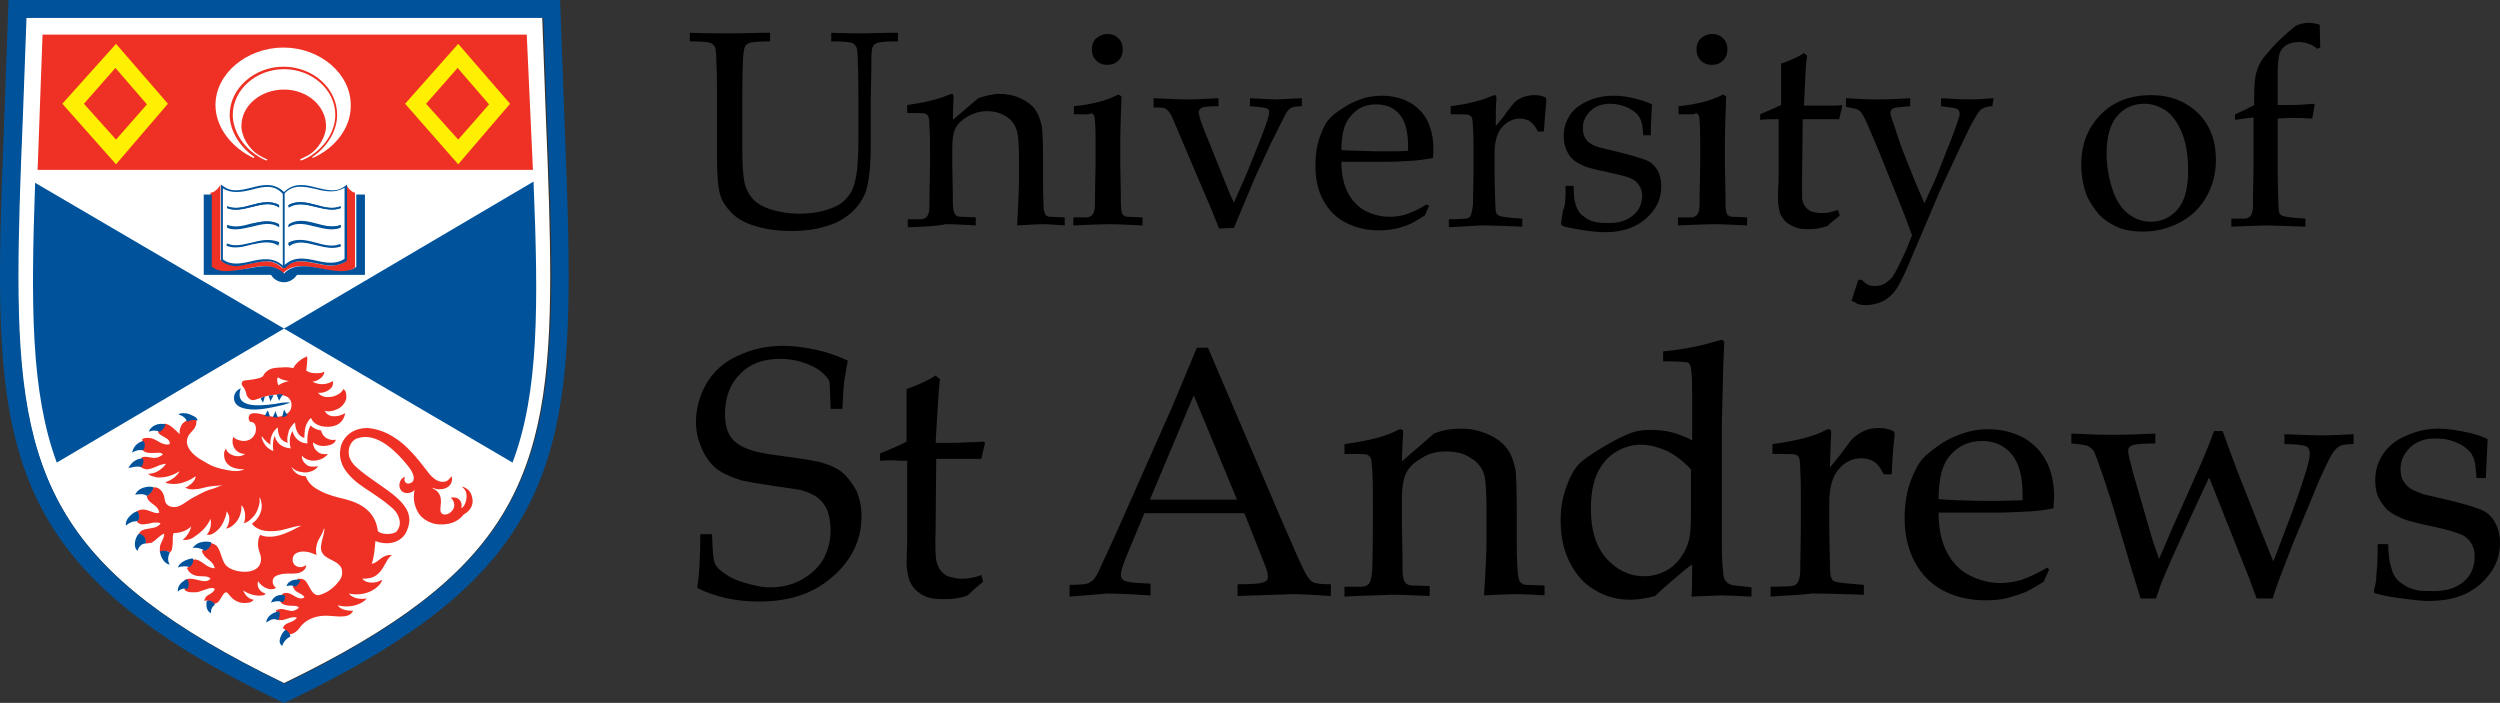
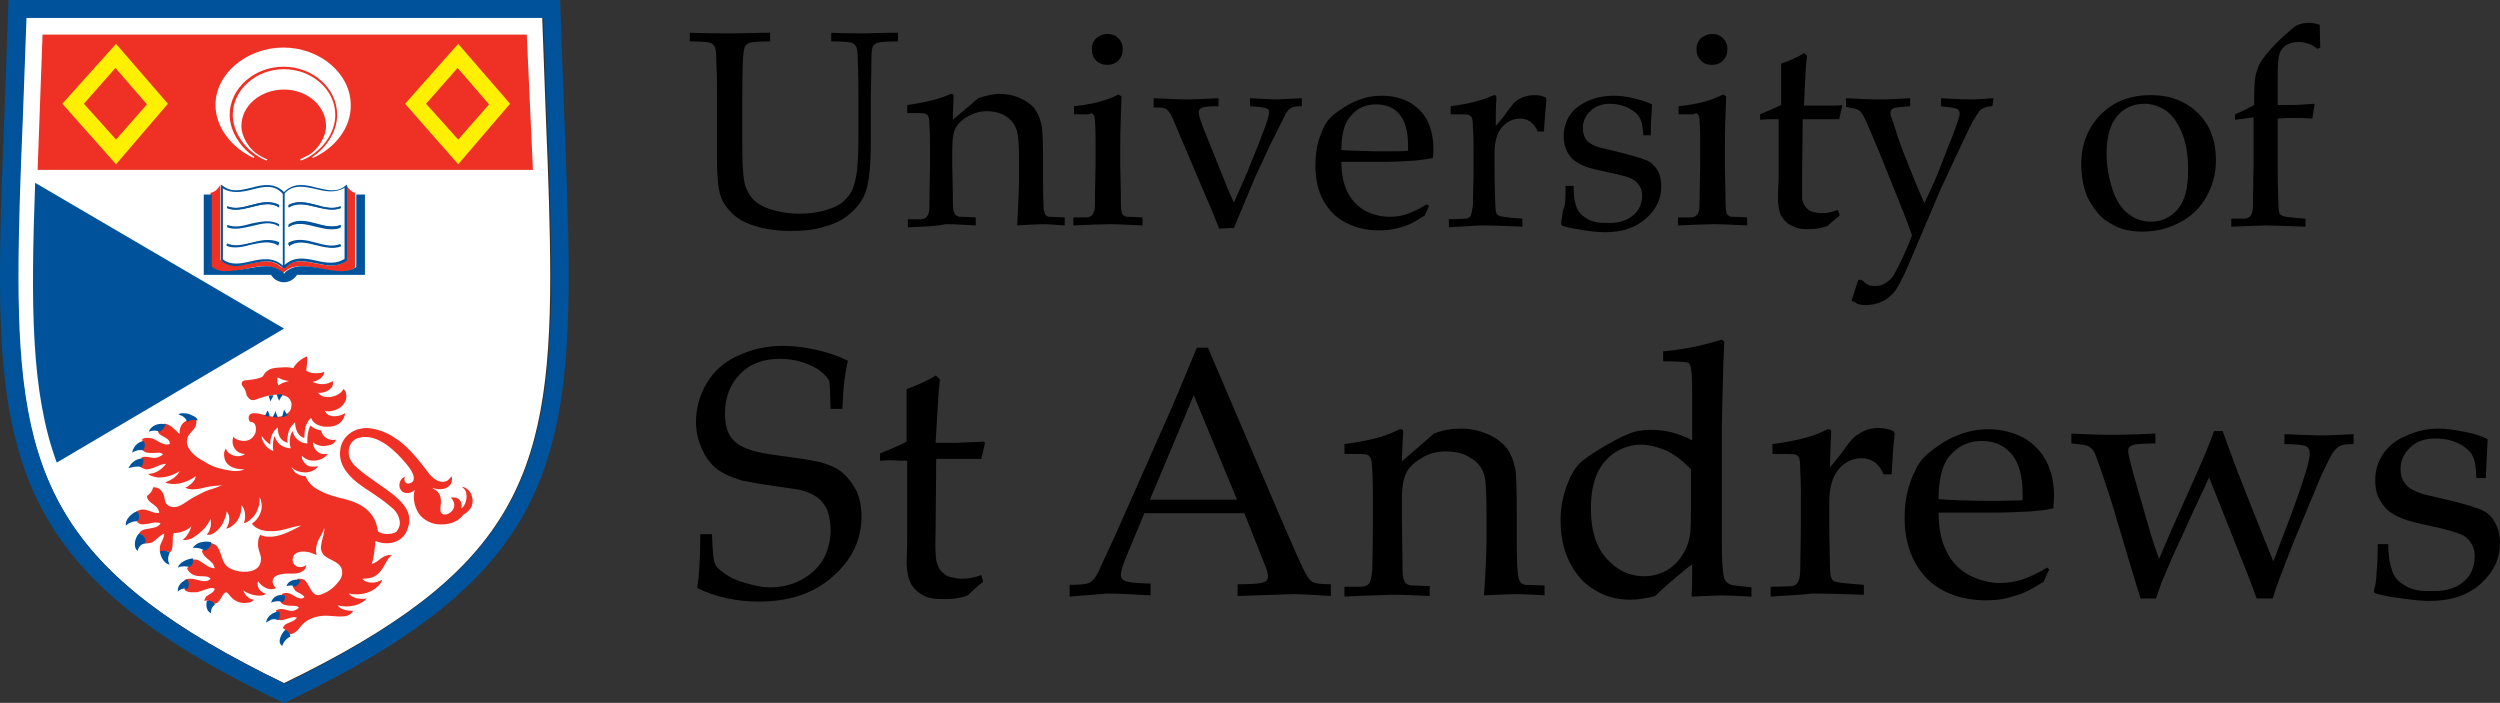
<svg xmlns="http://www.w3.org/2000/svg" height="113.8" width="404.789" xml:space="preserve" enable-background="new 0 339.1 612 113.9" viewBox="0 339.1 404.789 113.8" y="0px" x="0px" id="a_x2F_w" version="1.1">
  <rect x="0" y="339.1" width="404.789" height="113.8" fill="#333333" stroke="none" />
  <defs id="defs179" />
  <g transform="translate(-1.011,6.1035157e-6)" id="g5">
    <path id="path7" d="m 113.9,434.3 c 0.3,-1.8 0.5,-4.7 0.5,-8.7 l 1.9,0 c 0.1,2.7 0.2,4.3 0.5,4.8 0.2,0.5 0.7,1 1.6,1.6 0.8,0.6 1.9,1.1 3.3,1.5 1.4,0.4 2.7,0.7 4,0.7 1.9,0 3.6,-0.4 5.2,-1.3 1.6,-0.9 2.7,-2 3.5,-3.4 0.7,-1.4 1.1,-2.9 1.1,-4.5 0,-1.2 -0.2,-2.3 -0.5,-3.2 -0.4,-0.9 -0.9,-1.6 -1.7,-2.2 -0.7,-0.5 -1.7,-0.9 -2.8,-1.2 -0.7,-0.1 -2.1,-0.3 -4.1,-0.6 -2.1,-0.3 -3.8,-0.6 -5.3,-0.9 -1.9,-0.6 -3.4,-1.3 -4.3,-2.1 -0.9,-0.8 -1.7,-1.9 -2.2,-3.2 -0.6,-1.3 -0.9,-2.7 -0.9,-4.2 0,-2.2 0.6,-4.3 1.7,-6.2 1.1,-1.9 2.8,-3.5 5.1,-4.5 2.3,-1.1 4.7,-1.6 7.3,-1.6 1.6,0 3.3,0.2 5.2,0.6 1.9,0.4 3.6,1 5.3,1.8 -0.3,1.2 -0.4,2.3 -0.6,3.3 -0.1,1 -0.2,2.5 -0.3,4.5 l -1.9,0 c -0.1,-2.9 -0.1,-4.4 -0.3,-4.7 -0.5,-0.7 -1.1,-1.3 -1.9,-1.8 -1.9,-1.1 -3.9,-1.6 -6,-1.6 -2.7,0 -4.9,0.8 -6.5,2.5 -1.6,1.6 -2.4,3.8 -2.4,6.4 0,1.6 0.3,2.8 0.9,3.7 0.6,0.9 1.6,1.6 3.1,2.1 1,0.4 2.7,0.7 5,1 2.3,0.3 4.4,0.6 6.3,1 1.8,0.5 3.1,1.1 3.9,1.9 0.8,0.7 1.5,1.7 2.1,2.8 0.5,1.2 0.8,2.5 0.8,4.1 0,3.7 -1.5,7 -4.6,9.7 -3.1,2.8 -7.1,4.1 -12,4.1 -3.6,0 -7,-0.7 -10,-2.2 z" />
    <path id="path9" d="m 143.5,413.7 0,-1.2 c 1.8,-0.7 3.2,-1.3 4.3,-1.9 0,-4.5 0,-7.3 0,-8.5 1.9,-0.7 3.5,-1.4 4.7,-2.2 l 0.7,0.6 c -0.2,1.6 -0.4,5 -0.7,10.3 1.5,0 2.4,0 2.7,0 0.2,0 1.1,0 2.9,-0.1 1,0 1.7,-0.1 2.2,-0.1 l 0.2,0.2 -0.6,2.6 c -1.2,0 -2.3,0 -3.2,0 -1,0 -2.4,0 -4.1,0 l -0.1,11.4 c -0.1,2.8 0,4.4 0.1,5 0.1,0.5 0.3,1 0.5,1.4 0.3,0.4 0.6,0.7 1,1 0.4,0.3 1.1,0.4 2.1,0.6 0.8,0 1.4,0 1.9,-0.1 0.5,-0.1 1.1,-0.2 1.8,-0.5 l 0.3,1.1 c -0.9,0.7 -1.7,1.4 -2.5,2.2 -0.7,0.3 -1.4,0.4 -2,0.5 -0.6,0.1 -1.3,0.1 -2.1,0.1 -1,0 -1.8,-0.1 -2.4,-0.3 -0.6,-0.2 -1.1,-0.5 -1.6,-0.9 -0.5,-0.4 -0.9,-0.9 -1.2,-1.5 -0.3,-0.6 -0.5,-1.6 -0.6,-2.9 0,-1.3 0.1,-2.7 0.1,-4.2 0,-0.3 0,-0.6 0,-1 l 0,-11.6 -1.2,0 c -1,-0.1 -2,-0.1 -3.2,0 z" />
    <path id="path11" d="m 174.2,435.7 0,-1.9 c 1.5,0 2.4,-0.1 2.8,-0.2 0.4,-0.1 0.7,-0.3 1,-0.6 0.3,-0.3 0.8,-1 1.3,-2.3 0.3,-0.7 1.6,-3.3 3.6,-7.9 l 7,-15.8 c 0.8,-1.7 2.4,-5.6 4.9,-11.6 l 1.8,0 12,28.1 c 2,4.6 3.2,7.4 3.9,8.6 0.4,0.7 0.7,1.1 1.2,1.3 0.4,0.2 1.4,0.3 2.8,0.3 l 0,1.9 c -2.9,-0.2 -5,-0.3 -6.1,-0.3 l -9,0.3 0,-1.9 c 2.1,0 3.4,-0.1 3.8,-0.2 0.4,-0.1 0.7,-0.2 0.9,-0.4 0.2,-0.2 0.2,-0.4 0.2,-0.7 0,-0.4 -0.1,-0.9 -0.4,-1.6 l -3.4,-8.6 -16.2,0 -3,7.2 c -0.5,1.3 -0.8,2.2 -0.8,2.8 0,0.3 0.1,0.5 0.2,0.6 0.2,0.3 0.5,0.4 1,0.5 0.7,0.2 1.9,0.2 3.6,0.3 l 0,1.9 c -3.2,-0.2 -5.5,-0.3 -7.1,-0.3 -1.9,0.2 -3.9,0.3 -6,0.5 z m 13,-15.7 14.1,0 -7,-16.9 -7.1,16.9 z" />
    <path id="path13" d="m 218.7,435.7 0,-1.6 2.7,0 c 0.4,0 0.7,-0.1 0.9,-0.2 0.2,-0.1 0.4,-0.3 0.5,-0.5 0.2,-0.4 0.3,-1 0.4,-2 0,-0.2 0.1,-2.9 0.1,-8 l 0,-3.4 c 0,-1.5 0,-3.1 -0.1,-4.8 -0.1,-1.1 -0.1,-1.8 -0.3,-2 -0.1,-0.2 -0.3,-0.4 -0.6,-0.5 -0.3,-0.1 -1.5,-0.1 -3.6,-0.1 l 0,-1.6 c 3.8,-0.5 6.5,-1.2 8.3,-2.1 0.4,-0.2 0.6,-0.3 0.8,-0.3 0.1,0 0.2,0.1 0.3,0.1 0.1,0.1 0.1,0.2 0.1,0.4 0,0.1 0,0.3 0,0.4 -0.1,0.7 -0.1,2.1 -0.2,4.3 l 5.2,-4.5 c 1.5,-0.6 3,-0.8 4.4,-0.8 1.5,0 2.9,0.3 4.3,0.9 1.4,0.6 2.4,1.4 3.1,2.3 0.7,0.9 1.1,2.1 1.4,3.5 0.1,0.8 0.2,3.2 0.2,7 l 0,5 c 0,2.4 0.1,4.1 0.2,5 0.1,0.6 0.2,0.9 0.4,1.2 0.2,0.2 0.5,0.4 0.9,0.4 l 3,0.1 0,1.6 c -1.8,-0.1 -3.4,-0.2 -4.6,-0.2 -1.1,0 -2.8,0.1 -5.2,0.2 0.3,-4.6 0.4,-7.5 0.4,-8.7 l 0,-4.7 c 0,-2.9 -0.1,-4.9 -0.3,-5.8 -0.3,-1.3 -1,-2.3 -2.2,-3 -1.1,-0.8 -2.5,-1.1 -4.1,-1.1 -1.4,0 -2.7,0.3 -3.8,1 -1.2,0.7 -2,1.4 -2.5,2.3 -0.5,0.9 -0.8,2.3 -0.8,4.4 l 0,3.4 c 0.1,4.9 0.1,7.5 0.1,7.9 0,0.9 0.1,1.6 0.3,2 0.1,0.2 0.2,0.3 0.3,0.4 0.1,0.1 0.4,0.2 0.7,0.3 0.1,0 1.1,0 3.1,0.1 l 0,1.6 c -2.3,-0.1 -4.3,-0.2 -6.2,-0.2 -1.5,0.1 -4.1,0.1 -7.6,0.3 z" />
    <path id="path15" d="m 270.3,397.6 0,-1.6 c 2.1,-0.2 3.8,-0.5 5.3,-0.8 1.4,-0.3 2.8,-0.7 4.2,-1.1 l 0.4,0.3 c -0.1,1.6 -0.2,4.7 -0.3,9.2 l -0.1,4.5 0,17.5 c 0,1.9 0,3.6 0.1,4.9 0.1,1.4 0.2,2.2 0.4,2.5 0.2,0.3 0.4,0.5 0.8,0.7 0.4,0.2 1.6,0.3 3.5,0.5 l 0,1.5 c -2.3,-0.1 -3.9,-0.2 -4.8,-0.2 -0.8,0 -2.5,0.1 -4.9,0.2 0.1,-1.3 0.1,-3 0.1,-5.2 -0.8,0.5 -1.8,1.4 -3,2.4 -1.3,1.1 -2.3,2 -3,2.7 -1.5,0.4 -2.8,0.6 -4,0.6 -2.1,0 -4.1,-0.5 -5.8,-1.6 -1.8,-1 -3.1,-2.6 -4.1,-4.6 -1,-2 -1.4,-4.2 -1.4,-6.7 0,-1.9 0.3,-3.6 0.9,-5.3 0.6,-1.7 1.3,-3 2.2,-3.9 0.5,-0.5 1.6,-1.3 3.4,-2.4 1.8,-1.1 3.2,-1.8 4.4,-2.3 1.1,-0.5 2.3,-0.7 3.6,-0.7 1.2,0 2.3,0.1 3.5,0.4 1.1,0.3 2.2,0.7 3.3,1.3 l 0,-7.4 c 0,-2.6 -0.1,-4.2 -0.3,-4.7 -0.1,-0.2 -0.2,-0.4 -0.4,-0.5 -0.5,-0.1 -1.8,-0.2 -4,-0.2 z m 4.6,17.6 c -1.3,-1.4 -2.6,-2.4 -4,-3.1 -1.4,-0.6 -2.8,-1 -4.1,-1 -1.5,0 -2.9,0.4 -4.2,1.2 -1.3,0.8 -2.3,2 -3,3.5 -0.7,1.6 -1,3.5 -1,5.7 0,3.4 0.8,6.1 2.5,8 1.7,1.9 3.7,2.9 6.1,2.9 1.3,0 2.4,-0.3 3.4,-0.8 1,-0.5 1.9,-1.3 2.6,-2.3 0.7,-1 1.2,-2.1 1.4,-3.4 0.2,-0.8 0.2,-2.8 0.2,-6.1 l 0,-4.6 z" />
    <path id="path17" d="m 287.7,435.7 0,-1.6 c 2.1,0 3.3,-0.1 3.4,-0.1 0.3,-0.1 0.6,-0.1 0.7,-0.3 0.2,-0.1 0.3,-0.3 0.4,-0.5 0.2,-0.4 0.3,-1.1 0.3,-2 0.1,-5 0.1,-7.6 0.1,-7.8 l 0,-3.4 c 0,-1.5 0,-3.1 -0.1,-4.8 0,-1.1 -0.1,-1.8 -0.2,-2 -0.1,-0.2 -0.3,-0.4 -0.6,-0.5 -0.3,-0.1 -1.5,-0.1 -3.7,-0.1 l 0,-1.6 c 3.8,-0.5 6.5,-1.2 8.3,-2.1 0.4,-0.2 0.6,-0.3 0.8,-0.3 0.1,0 0.2,0.1 0.3,0.1 0.1,0.1 0.1,0.2 0.1,0.4 0,0.1 0,0.3 0,0.4 -0.1,1.1 -0.1,2.9 -0.2,5.3 0.8,-1 1.6,-1.9 2.3,-2.9 0.7,-1 1.2,-1.6 1.5,-1.9 0.6,-0.5 1.2,-0.9 1.9,-1.2 0.7,-0.3 1.5,-0.4 2.3,-0.4 0.8,0 1.6,0.2 2.3,0.5 l 0.2,0.4 c -0.3,2.5 -0.4,4.7 -0.5,6.6 l -1.3,0 c -0.4,-0.9 -0.9,-1.6 -1.5,-2 -0.6,-0.4 -1.3,-0.6 -2.1,-0.6 -1.4,0 -2.7,0.6 -3.7,1.8 -1,1.2 -1.5,3 -1.5,5.3 l 0,2.9 c 0,1.2 0,3.5 0.1,6.8 0,1.2 0.1,1.9 0.1,2.2 0.1,0.3 0.2,0.5 0.3,0.7 0.1,0.1 0.3,0.3 0.6,0.3 0.6,0.2 2.1,0.3 4.5,0.5 l 0,1.6 c -3.3,-0.1 -6.1,-0.2 -8.4,-0.2 -2.2,0.3 -4.5,0.3 -6.7,0.5 z" />
    <path id="path19" d="m 332.8,431.3 -0.9,2 c -1.3,0.8 -2.2,1.3 -2.8,1.6 -0.9,0.4 -1.9,0.7 -3,1 -1.1,0.3 -2.3,0.4 -3.6,0.4 -2.5,0 -4.7,-0.5 -6.7,-1.5 -2,-1 -3.6,-2.6 -4.7,-4.6 -1.1,-2 -1.7,-4.4 -1.7,-7.2 0,-2.1 0.3,-4.1 0.9,-5.8 0.6,-1.7 1.3,-3 2,-3.8 0.5,-0.6 1.4,-1.3 2.5,-2.1 1.1,-0.8 2.3,-1.4 3.4,-1.8 1.5,-0.6 3.1,-0.9 4.8,-0.9 2.1,0 4,0.5 5.7,1.4 1.7,1 2.9,2.3 3.7,3.9 0.8,1.6 1.2,3.5 1.2,5.6 0,0.5 -0.1,1.2 -0.1,1.9 -1.3,0.3 -2.5,0.4 -3.6,0.5 -2,0.1 -4,0.2 -6,0.2 l -9,0 c 0,2.7 0.5,4.9 1.4,6.5 0.9,1.7 2.1,2.9 3.7,3.7 1.6,0.8 3.2,1.2 4.9,1.2 1.1,0 2.3,-0.2 3.4,-0.5 1.1,-0.4 2.5,-1 4.2,-2 l 0.3,0.3 z m -17.9,-11.4 c 0.5,0.1 1.5,0.1 3,0.2 2.8,0.1 4.7,0.1 5.7,0.1 2.5,0 4.1,-0.1 4.9,-0.1 0,-0.4 0,-0.8 0,-1 0,-2.9 -0.6,-5.1 -1.8,-6.5 -1.2,-1.4 -2.8,-2.1 -4.8,-2.1 -2.1,0 -3.8,0.8 -5.1,2.3 -1.3,1.4 -1.9,3.8 -1.9,7.1 z" />
    <path id="path21" d="m 347.6,436 -1.2,-3.9 -2.6,-8.7 c -0.7,-2.5 -1.5,-4.9 -2.3,-7.3 -0.8,-2.3 -1.3,-3.7 -1.5,-4 -0.2,-0.3 -0.6,-0.6 -0.9,-0.8 -0.4,-0.1 -1.3,-0.3 -2.7,-0.4 l 0,-1.6 c 2.1,0.1 4.3,0.2 6.6,0.2 2.5,0 4.8,-0.1 7,-0.2 l 0,1.6 c -1.7,0 -2.9,0.1 -3.4,0.2 -0.4,0.1 -0.6,0.2 -0.8,0.4 -0.2,0.2 -0.2,0.4 -0.2,0.7 0,0.4 0.3,1.6 0.8,3.5 l 2.6,9 c 0.4,1.5 1,3.2 1.6,4.9 l 2.1,-4.9 4.1,-9.2 c 1,-2.2 1.9,-4.4 2.7,-6.6 l 1.4,0 c 1.2,3.4 2.1,5.7 2.5,6.8 l 3.2,8.1 c 1.1,2.7 1.9,4.8 2.5,6.2 l 2.1,-5.5 c 1.4,-3.6 2.4,-6.6 3.2,-9.1 0.4,-1.4 0.6,-2.3 0.6,-2.9 0,-0.5 -0.2,-0.9 -0.5,-1.1 -0.4,-0.2 -1.6,-0.4 -3.6,-0.4 l 0,-1.6 c 2.8,0.1 4.8,0.2 5.9,0.2 1.3,0 3.1,-0.1 5.3,-0.2 l 0,1.6 c -1.1,0 -1.8,0.1 -2.2,0.3 -0.4,0.2 -0.7,0.5 -1,0.9 -0.5,0.6 -1.2,2.1 -2.3,4.5 l -2.9,7 -1.3,3.1 c -0.2,0.6 -1,2.5 -2.2,5.7 -0.5,1.3 -0.9,2.5 -1.2,3.5 l -2.6,0 -1.3,-3.5 -6.4,-16.1 -2.7,5.8 -3.2,7 c -0.7,1.6 -1.3,3 -1.8,4.2 l -0.9,2.6 -2.5,0 0,0 z" />
    <path id="path23" d="m 386,427.2 1.7,0 c 0,1.1 0.1,1.9 0.2,2.6 0.1,0.6 0.3,1.3 0.5,1.9 0.2,0.6 0.6,1.1 1,1.5 0.5,0.4 1,0.7 1.5,1 0.5,0.2 1.1,0.4 1.7,0.5 0.6,0.1 1.4,0.1 2.6,0.1 1.9,0 3.5,-0.5 4.7,-1.5 1.2,-1 1.8,-2.4 1.8,-4.2 0,-0.8 -0.2,-1.5 -0.6,-2.1 -0.4,-0.6 -0.9,-1.1 -1.7,-1.4 -0.7,-0.3 -2.3,-0.8 -4.7,-1.3 -2.4,-0.5 -3.9,-0.9 -4.6,-1.2 -1,-0.4 -1.9,-0.9 -2.5,-1.4 -0.6,-0.6 -1.1,-1.3 -1.5,-2.1 -0.4,-0.9 -0.5,-1.8 -0.5,-2.8 0,-1.5 0.4,-2.8 1.2,-4.1 0.8,-1.2 2,-2.3 3.7,-3 1.7,-0.8 3.5,-1.2 5.4,-1.2 1.2,0 2.5,0.2 4.1,0.5 1.6,0.3 2.8,0.7 3.8,1.2 -0.1,2.1 -0.2,4.2 -0.3,6.3 l -1.5,0 c -0.1,-1.4 -0.2,-2.3 -0.3,-2.7 -0.1,-0.4 -0.3,-0.8 -0.5,-1.2 -0.2,-0.3 -0.6,-0.7 -1.1,-1.1 -0.5,-0.4 -1.2,-0.7 -2,-1 -0.8,-0.3 -1.8,-0.4 -2.9,-0.4 -1.6,0 -3,0.5 -4,1.5 -1,1 -1.5,2.1 -1.5,3.4 0,0.7 0.1,1.4 0.4,1.9 0.3,0.5 0.7,1 1.2,1.3 0.5,0.3 1.2,0.6 2,0.9 l 4.7,1.1 c 2.4,0.6 4,1.1 4.9,1.5 0.9,0.4 1.6,1.1 2.1,2 0.5,0.9 0.8,2 0.8,3.3 0,2.5 -1,4.7 -3.1,6.6 -2.1,1.9 -4.9,2.8 -8.4,2.8 -1.6,0 -3.7,-0.3 -6.4,-0.7 -1.5,-0.3 -2.3,-0.5 -2.4,-0.6 -0.1,-0.1 -0.1,-0.1 -0.1,-0.3 0,-0.2 0,-0.3 0.1,-0.5 0.2,-0.8 0.3,-1.6 0.3,-2.4 0.1,-0.7 0.2,-2.3 0.2,-4.7 z" />
  </g>
  <g transform="translate(-1.011,6.1035157e-6)" id="g53">
    <path id="path55" d="m 112.7,345.8 0,-1.4 c 2.4,0.1 4.7,0.1 6.7,0.1 2.1,0 4.2,-0.1 6.3,-0.1 l 0,1.4 c -1.7,0 -2.8,0.1 -3.2,0.2 -0.4,0.1 -0.6,0.3 -0.8,0.5 -0.2,0.3 -0.3,1 -0.4,2.2 0,0.3 -0.1,2.4 -0.1,6.3 l 0,8.2 c 0,3.2 0.2,5.3 0.6,6.3 0.4,1 1,1.9 1.9,2.5 0.7,0.5 1.6,0.9 2.8,1.2 1.2,0.3 2.4,0.5 3.9,0.5 1.7,0 3.1,-0.2 4.4,-0.6 1.3,-0.4 2.3,-0.9 2.9,-1.5 0.6,-0.6 1.1,-1.2 1.4,-2 0.3,-0.7 0.5,-1.7 0.7,-3 0.1,-1.3 0.2,-2.9 0.2,-4.8 l 0,-6.8 c 0,-2 0,-4 -0.1,-5.9 0,-1.4 -0.1,-2.2 -0.3,-2.5 -0.2,-0.3 -0.4,-0.5 -0.8,-0.6 -0.4,-0.1 -1.4,-0.2 -3.2,-0.2 l 0,-1.4 c 2.4,0.1 4.2,0.1 5.3,0.1 1,0 2.9,-0.1 5.5,-0.1 l 0,1.4 c -1.8,0 -2.8,0.1 -3.2,0.2 -0.4,0.1 -0.6,0.3 -0.8,0.5 -0.2,0.3 -0.3,1 -0.3,2.2 0,0.3 0,2.4 -0.1,6.3 l 0,7.4 c 0,3.7 -0.3,6.2 -0.8,7.7 -0.5,1.4 -1.4,2.7 -2.8,3.8 -1,0.8 -2.3,1.5 -3.9,1.9 -1.6,0.5 -3.4,0.7 -5.3,0.7 -2.3,0 -4.3,-0.3 -5.9,-0.8 -1.7,-0.5 -2.9,-1.2 -3.8,-2.1 -0.9,-0.9 -1.5,-1.8 -1.8,-2.7 -0.4,-1.2 -0.6,-3.2 -0.6,-6.1 l 0,-9.8 c 0,-2 0,-4 -0.1,-5.9 0,-1.4 -0.1,-2.2 -0.3,-2.5 -0.2,-0.3 -0.4,-0.5 -0.8,-0.6 -0.3,-0.1 -1.4,-0.2 -3.2,-0.2 z" />
    <path id="path57" d="m 148,375.9 0,-1.3 2.1,0 c 0.3,0 0.6,-0.1 0.7,-0.2 0.2,-0.1 0.3,-0.2 0.4,-0.4 0.2,-0.3 0.3,-0.8 0.3,-1.6 0,-0.2 0,-2.3 0.1,-6.4 l 0,-2.7 c 0,-1.2 0,-2.5 -0.1,-3.8 0,-0.9 -0.1,-1.4 -0.2,-1.6 -0.1,-0.2 -0.3,-0.3 -0.5,-0.4 -0.2,-0.1 -1.2,-0.1 -2.9,-0.1 l 0,-1.3 c 3,-0.4 5.2,-1 6.6,-1.6 0.3,-0.1 0.5,-0.2 0.6,-0.2 0.1,0 0.2,0 0.2,0.1 0.1,0.1 0.1,0.2 0.1,0.3 0,0.1 0,0.2 0,0.4 0,0.5 -0.1,1.7 -0.1,3.4 l 4.1,-3.5 c 1.2,-0.4 2.4,-0.7 3.4,-0.7 1.2,0 2.3,0.2 3.4,0.7 1.1,0.5 1.9,1.1 2.4,1.8 0.5,0.7 0.9,1.7 1.1,2.8 0.1,0.7 0.2,2.5 0.2,5.6 l 0,3.9 c 0,1.9 0.1,3.2 0.1,3.9 0.1,0.4 0.2,0.8 0.3,0.9 0.2,0.2 0.4,0.3 0.7,0.3 l 2.4,0.1 0,1.3 c -1.4,-0.1 -2.7,-0.2 -3.6,-0.2 -0.8,0 -2.2,0.1 -4.1,0.2 0.2,-3.7 0.3,-6 0.3,-6.9 l 0,-3.7 c 0,-2.3 -0.1,-3.8 -0.3,-4.6 -0.3,-1 -0.8,-1.8 -1.7,-2.4 -0.9,-0.6 -2,-0.9 -3.2,-0.9 -1.1,0 -2.1,0.3 -3,0.8 -0.9,0.5 -1.6,1.1 -2,1.8 -0.4,0.7 -0.6,1.8 -0.6,3.5 l 0,2.7 c 0.1,3.8 0.1,5.9 0.1,6.2 0,0.7 0.1,1.3 0.3,1.6 0.1,0.1 0.1,0.3 0.3,0.3 0.1,0.1 0.3,0.2 0.6,0.2 0.1,0 0.9,0 2.5,0.1 l 0,1.3 c -1.8,-0.1 -3.4,-0.2 -4.9,-0.2 -1.2,0.3 -3.2,0.4 -6.1,0.5 z" />
    <path id="path59" d="m 174.9,357.6 0,-1.3 c 2.9,-0.3 5.3,-0.9 7.2,-1.9 l 0.5,0.3 c -0.1,3.2 -0.2,5.6 -0.2,7.2 l 0,4 c 0.1,3.8 0.1,5.9 0.1,6.2 0,0.7 0.1,1.3 0.2,1.6 0.1,0.1 0.2,0.3 0.3,0.3 0.1,0.1 0.3,0.2 0.5,0.2 0.1,0 0.9,0 2.5,0.1 l 0,1.3 c -2.3,-0.1 -4,-0.2 -5.4,-0.2 -1.2,0 -3.1,0.1 -5.8,0.2 l 0,-1.3 2.1,0 c 0.3,0 0.6,-0.1 0.7,-0.2 0.2,-0.1 0.3,-0.2 0.4,-0.4 0.2,-0.3 0.3,-0.8 0.3,-1.6 0,-0.2 0,-2.3 0.1,-6.4 l 0,-3.9 c 0,-2.2 -0.1,-3.5 -0.2,-3.9 -0.1,-0.2 -0.3,-0.4 -0.5,-0.5 -0.1,0.3 -1.1,0.2 -2.8,0.2 z m 5.4,-13 c 0.7,0 1.3,0.2 1.8,0.7 0.5,0.5 0.7,1.1 0.7,1.8 0,0.7 -0.2,1.3 -0.7,1.8 -0.5,0.5 -1.1,0.7 -1.8,0.7 -0.7,0 -1.3,-0.2 -1.8,-0.7 -0.5,-0.5 -0.7,-1.1 -0.7,-1.8 0,-0.7 0.2,-1.3 0.7,-1.8 0.5,-0.4 1.1,-0.7 1.8,-0.7 z" />
    <path id="path61" d="m 198.4,376.1 c -0.6,-1.5 -1,-2.5 -1.2,-3 l -1.8,-4.2 -4.5,-10.6 c -0.3,-0.7 -0.6,-1.1 -0.8,-1.3 -0.2,-0.2 -0.4,-0.4 -0.7,-0.4 -0.2,-0.1 -0.8,-0.1 -1.6,-0.1 l 0,-1.5 c 2.5,0.1 4.2,0.2 5.4,0.2 1.2,0 2.9,-0.1 5.1,-0.2 l 0,1.3 c -1.6,0 -2.5,0.1 -2.8,0.3 -0.3,0.2 -0.4,0.4 -0.4,0.7 0,0.4 0.3,1.4 0.9,2.9 l 2.7,6.7 0.6,1.5 c 0.7,1.8 1.2,2.9 1.5,3.5 l 2.2,-5 c 0.1,-0.3 0.8,-2 2,-5 0.7,-1.8 1.2,-3.1 1.4,-4 0.1,-0.3 0.1,-0.5 0.1,-0.7 0,-0.3 -0.1,-0.4 -0.3,-0.5 -0.4,-0.2 -1.3,-0.3 -2.8,-0.4 l 0,-1.3 c 2.2,0.1 3.6,0.2 4.2,0.2 0.5,0 1.9,-0.1 4.2,-0.2 l 0,1.3 c -0.9,0 -1.5,0.1 -1.8,0.3 -0.3,0.2 -0.6,0.5 -0.9,1.1 -0.2,0.4 -1,2 -2.4,4.8 l -2.1,4.5 c -0.4,0.8 -1.6,3.8 -3.8,9 l -2.4,0.1 0,0 z" />
    <path id="path63" d="m 232.4,372.4 -0.7,1.6 c -1,0.6 -1.8,1.1 -2.2,1.3 -0.7,0.3 -1.5,0.6 -2.4,0.8 -0.9,0.2 -1.8,0.3 -2.8,0.3 -2,0 -3.7,-0.4 -5.3,-1.2 -1.6,-0.8 -2.8,-2 -3.7,-3.6 -0.9,-1.6 -1.3,-3.5 -1.3,-5.7 0,-1.7 0.2,-3.2 0.7,-4.6 0.5,-1.4 1,-2.4 1.6,-3 0.4,-0.5 1.1,-1 2,-1.6 0.9,-0.6 1.8,-1.1 2.7,-1.4 1.2,-0.5 2.4,-0.7 3.8,-0.7 1.7,0 3.2,0.4 4.5,1.1 1.3,0.8 2.3,1.8 2.9,3.1 0.6,1.3 0.9,2.8 0.9,4.4 0,0.4 0,0.9 -0.1,1.5 -1.1,0.2 -2,0.3 -2.9,0.4 -1.6,0.1 -3.2,0.2 -4.8,0.2 l -7.1,0 c 0,2.1 0.4,3.8 1.1,5.1 0.7,1.3 1.7,2.3 2.9,2.9 1.2,0.6 2.5,0.9 3.8,0.9 0.9,0 1.8,-0.1 2.7,-0.4 0.9,-0.3 2,-0.8 3.3,-1.6 l 0.4,0.2 z m -14.2,-9 c 0.4,0 1.2,0.1 2.3,0.1 2.2,0.1 3.7,0.1 4.6,0.1 2,0 3.3,0 3.9,-0.1 0,-0.4 0,-0.6 0,-0.8 0,-2.3 -0.5,-4.1 -1.4,-5.1 -0.9,-1.1 -2.2,-1.6 -3.8,-1.6 -1.7,0 -3,0.6 -4,1.8 -1.1,1.1 -1.6,3 -1.6,5.6 z" />
    <path id="path65" d="m 235.6,375.9 0,-1.3 c 1.7,0 2.6,-0.1 2.7,-0.1 0.3,0 0.4,-0.1 0.6,-0.2 0.1,-0.1 0.2,-0.2 0.3,-0.4 0.1,-0.3 0.2,-0.9 0.3,-1.6 0.1,-3.9 0.1,-6 0.1,-6.2 l 0,-2.6 c 0,-1.2 0,-2.5 -0.1,-3.8 0,-0.9 -0.1,-1.4 -0.2,-1.6 -0.1,-0.2 -0.3,-0.3 -0.5,-0.4 -0.3,-0.1 -1.2,-0.1 -2.9,-0.1 l 0,-1.3 c 3,-0.4 5.2,-1 6.5,-1.6 0.3,-0.1 0.5,-0.2 0.6,-0.2 0.1,0 0.2,0 0.2,0.1 0.1,0.1 0.1,0.2 0.1,0.3 0,0.1 0,0.2 0,0.4 -0.1,0.9 -0.1,2.3 -0.1,4.2 0.7,-0.8 1.3,-1.5 1.8,-2.3 0.6,-0.8 1,-1.2 1.2,-1.5 0.4,-0.4 1,-0.7 1.5,-0.9 0.6,-0.2 1.2,-0.3 1.8,-0.3 0.6,0 1.2,0.1 1.8,0.4 l 0.1,0.3 c -0.2,2 -0.3,3.7 -0.4,5.2 l -1,0 c -0.3,-0.7 -0.7,-1.2 -1.2,-1.6 -0.4,-0.3 -1,-0.5 -1.7,-0.5 -1.1,0 -2.1,0.5 -2.9,1.4 -0.8,0.9 -1.2,2.4 -1.2,4.2 l 0,2.3 c 0,1 0,2.8 0.1,5.3 0,0.9 0.1,1.5 0.1,1.8 0.1,0.3 0.1,0.4 0.2,0.5 0.1,0.1 0.3,0.2 0.5,0.3 0.4,0.1 1.6,0.3 3.6,0.4 l 0,1.3 c -2.6,-0.1 -4.8,-0.2 -6.7,-0.2 -1.6,0.1 -3.4,0.2 -5.2,0.3 z" />
    <path id="path67" d="m 254.5,369.2 1.3,0 c 0,0.9 0.1,1.5 0.1,2 0.1,0.5 0.2,1 0.4,1.5 0.2,0.5 0.5,0.9 0.8,1.2 0.4,0.3 0.8,0.6 1.2,0.8 0.4,0.2 0.9,0.3 1.3,0.4 0.4,0.1 1.1,0.1 2.1,0.1 1.5,0 2.7,-0.4 3.7,-1.2 1,-0.8 1.5,-1.9 1.5,-3.3 0,-0.6 -0.2,-1.2 -0.5,-1.6 -0.3,-0.5 -0.7,-0.8 -1.3,-1.1 -0.6,-0.3 -1.8,-0.6 -3.7,-1 -1.9,-0.4 -3.1,-0.7 -3.6,-0.9 -0.8,-0.3 -1.5,-0.7 -2,-1.1 -0.5,-0.4 -0.9,-1 -1.2,-1.7 -0.3,-0.7 -0.4,-1.4 -0.4,-2.2 0,-1.2 0.3,-2.2 0.9,-3.2 0.6,-1 1.6,-1.8 2.9,-2.4 1.3,-0.6 2.7,-0.9 4.3,-0.9 0.9,0 2,0.1 3.2,0.4 1.2,0.3 2.2,0.6 3,1 -0.1,1.6 -0.2,3.3 -0.2,5 l -1.2,0 c -0.1,-1.1 -0.2,-1.8 -0.3,-2.1 -0.1,-0.3 -0.2,-0.6 -0.4,-0.9 -0.2,-0.3 -0.4,-0.6 -0.9,-0.9 -0.4,-0.3 -0.9,-0.6 -1.5,-0.8 -0.6,-0.2 -1.4,-0.4 -2.3,-0.4 -1.3,0 -2.4,0.4 -3.2,1.2 -0.8,0.8 -1.2,1.7 -1.2,2.7 0,0.6 0.1,1.1 0.3,1.5 0.2,0.4 0.5,0.8 0.9,1 0.4,0.3 0.9,0.5 1.6,0.7 l 3.7,0.9 c 1.9,0.5 3.2,0.9 3.9,1.2 0.7,0.3 1.3,0.9 1.7,1.6 0.4,0.7 0.6,1.6 0.6,2.6 0,2 -0.8,3.7 -2.5,5.2 -1.7,1.5 -3.9,2.2 -6.6,2.2 -1.3,0 -3,-0.2 -5.1,-0.6 -1.2,-0.2 -1.8,-0.4 -1.9,-0.5 -0.1,-0.1 -0.1,-0.1 -0.1,-0.2 0,-0.1 0,-0.2 0,-0.4 0.1,-0.6 0.2,-1.3 0.3,-1.9 0.4,-0.7 0.4,-2 0.4,-3.9 z" />
    <path id="path69" d="m 272.8,357.6 0,-1.3 c 2.9,-0.3 5.3,-0.9 7.2,-1.9 l 0.5,0.3 c -0.1,3.2 -0.2,5.6 -0.2,7.2 l 0,4 c 0.1,3.8 0.1,5.9 0.1,6.2 0,0.7 0.1,1.3 0.2,1.6 0.1,0.1 0.2,0.3 0.3,0.3 0.1,0.1 0.3,0.2 0.5,0.2 0.1,0 0.9,0 2.5,0.1 l 0,1.3 c -2.3,-0.1 -4,-0.2 -5.4,-0.2 -1.2,0 -3.1,0.1 -5.8,0.2 l 0,-1.3 2.1,0 c 0.3,0 0.6,-0.1 0.7,-0.2 0.2,-0.1 0.3,-0.2 0.4,-0.4 0.2,-0.3 0.3,-0.8 0.3,-1.6 0,-0.2 0,-2.3 0.1,-6.4 l 0,-3.9 c 0,-2.2 -0.1,-3.5 -0.2,-3.9 -0.1,-0.2 -0.2,-0.4 -0.5,-0.5 -0.1,0.3 -1.1,0.2 -2.8,0.2 z m 5.4,-13 c 0.7,0 1.3,0.2 1.8,0.7 0.5,0.5 0.7,1.1 0.7,1.8 0,0.7 -0.2,1.3 -0.7,1.8 -0.5,0.5 -1.1,0.7 -1.8,0.7 -0.7,0 -1.3,-0.2 -1.8,-0.7 -0.5,-0.5 -0.7,-1.1 -0.7,-1.8 0,-0.7 0.2,-1.3 0.7,-1.8 0.5,-0.4 1.1,-0.7 1.8,-0.7 z" />
    <path id="path71" d="m 286,358.5 0,-0.9 c 1.4,-0.6 2.6,-1.1 3.4,-1.5 0,-3.5 0,-5.8 0,-6.7 1.5,-0.5 2.8,-1.1 3.7,-1.7 l 0.5,0.4 c -0.2,1.2 -0.3,3.9 -0.5,8.1 1.2,0 1.9,0 2.1,0 0.1,0 0.9,0 2.3,0 0.8,0 1.3,0 1.7,-0.1 l 0.1,0.2 -0.5,2.1 c -0.9,0 -1.8,0 -2.6,0 -0.8,0 -1.9,0 -3.3,0 l -0.1,9 c 0,2.2 0,3.5 0,3.9 0.1,0.4 0.2,0.8 0.4,1.1 0.2,0.3 0.5,0.6 0.8,0.8 0.3,0.2 0.9,0.3 1.7,0.4 0.6,0 1.1,0 1.5,-0.1 0.4,-0.1 0.8,-0.2 1.4,-0.4 l 0.3,0.9 c -0.7,0.6 -1.4,1.1 -2,1.7 -0.6,0.2 -1.1,0.3 -1.6,0.4 -0.5,0.1 -1,0.1 -1.7,0.1 -0.8,0 -1.4,-0.1 -1.9,-0.3 -0.5,-0.2 -0.9,-0.4 -1.3,-0.7 -0.4,-0.3 -0.7,-0.7 -1,-1.2 -0.3,-0.5 -0.4,-1.3 -0.5,-2.3 0,-1 0,-2.1 0.1,-3.3 0,-0.2 0,-0.5 0,-0.8 l 0,-9.2 -0.9,0 c -0.3,0 -1.2,0 -2.1,0.1 z" />
    <path id="path73" d="m 300.8,387.8 1.1,-3.4 0.5,0 c 0.3,0.2 0.5,0.4 0.7,0.6 0.2,0.1 0.4,0.2 0.6,0.3 0.2,0.1 0.6,0.1 1,0.1 0.5,0 0.9,-0.1 1.3,-0.3 0.4,-0.2 0.8,-0.5 1.2,-0.9 0.4,-0.4 0.8,-1.2 1.3,-2.2 0.8,-1.6 1.5,-3.2 2.1,-4.8 -0.5,-1.3 -1,-2.8 -1.7,-4.5 l -3.5,-8.7 c -1.1,-2.6 -1.9,-4.6 -2.6,-6 -0.3,-0.5 -0.5,-0.9 -0.9,-1.1 -0.3,-0.2 -1,-0.3 -2,-0.5 l 0,-1.4 c 1.8,0.1 3.7,0.2 5.4,0.2 1.7,0 3.4,-0.1 5,-0.2 l 0,1.3 c -1.5,0.1 -2.4,0.2 -2.6,0.3 -0.4,0.1 -0.6,0.4 -0.6,0.8 0,0.2 0.1,0.7 0.4,1.4 0.6,1.8 1.1,3.4 1.6,4.7 l 1.4,3.5 c 0.8,2.1 1.6,3.8 2.1,5 l 1.2,-2.6 c 0.5,-1 1.3,-3 2.4,-5.9 1.2,-2.9 1.8,-4.7 2,-5.4 0.1,-0.2 0.1,-0.4 0.1,-0.6 0,-0.3 -0.1,-0.5 -0.3,-0.7 -0.2,-0.2 -1.1,-0.3 -2.7,-0.5 l 0,-1.3 c 1.7,0.1 3.2,0.2 4.6,0.2 1.3,0 2.6,-0.1 3.9,-0.2 l -0.2,1.3 c -0.8,0 -1.3,0.2 -1.8,0.5 -0.4,0.3 -1,1.3 -1.9,3 -0.8,1.7 -2.4,5 -4.7,10 l -5.1,12 c -0.8,1.9 -1.5,3.3 -2.1,4.2 -0.6,0.8 -1.3,1.5 -2.2,1.9 -0.8,0.4 -1.8,0.6 -2.8,0.6 -0.5,0 -0.9,-0.1 -1.3,-0.2 0,-0.1 -0.4,-0.3 -0.9,-0.5 z" />
    <path id="path75" d="m 338,365.7 c 0,-3.3 1.1,-6 3.2,-8.1 2.1,-2.1 4.8,-3.1 8.1,-3.1 3.1,0 5.6,1 7.6,2.9 2,2 2.9,4.5 2.9,7.6 0,2.2 -0.5,4.1 -1.5,5.9 -1,1.8 -2.4,3.2 -4.3,4.2 -1.9,1 -3.9,1.5 -6.1,1.5 -1.7,0 -3.2,-0.3 -4.4,-0.9 -1.2,-0.6 -2.2,-1.3 -2.9,-2.2 -0.7,-0.9 -1.3,-1.8 -1.7,-2.7 -0.6,-1.6 -0.9,-3.3 -0.9,-5.1 z m 4.1,-1.7 c 0,1.8 0.3,3.7 0.9,5.6 0.6,1.9 1.5,3.3 2.6,4.1 1.1,0.9 2.4,1.3 3.7,1.3 1.7,0 3.2,-0.7 4.3,-2 1.2,-1.4 1.7,-3.5 1.7,-6.3 0,-2.4 -0.3,-4.4 -1,-6.1 -0.7,-1.7 -1.6,-2.9 -2.6,-3.6 -1.1,-0.7 -2.2,-1.1 -3.5,-1.1 -1.8,0 -3.3,0.7 -4.4,2 -1.1,1.3 -1.7,3.3 -1.7,6.1 z" />
    <path id="path77" d="m 362.9,358.5 0,-0.9 c 1.2,-0.5 2.2,-1 3.1,-1.5 l 0,-1.3 c 0,-1.9 0.1,-3.3 0.4,-4.1 0.2,-0.8 0.6,-1.5 1,-2.1 0.7,-0.9 1.7,-2.1 3.2,-3.5 1,-0.9 1.7,-1.5 2.1,-1.8 0.6,-0.3 1.3,-0.5 2.1,-0.5 0.6,0 1.2,0.1 1.8,0.3 l 0.1,3.7 -0.5,0.2 c -0.5,-0.4 -0.9,-0.7 -1.4,-0.8 -0.5,-0.2 -1,-0.3 -1.6,-0.3 -0.8,0 -1.5,0.2 -2,0.5 -0.5,0.3 -0.9,0.8 -1.1,1.4 -0.2,0.6 -0.3,1.8 -0.3,3.7 l 0,4.6 2.3,0 c 1.2,0 2.3,-0.1 3.5,-0.2 l 0.2,0.1 -0.4,2.3 c -1.3,-0.1 -2.2,-0.1 -2.8,-0.1 -0.6,0 -1.6,0 -2.8,0.1 l 0,7.9 c 0,1 0,2.7 0.1,5.3 0,0.9 0.1,1.5 0.1,1.8 0.1,0.3 0.1,0.4 0.2,0.5 0.1,0.1 0.3,0.2 0.5,0.3 0.4,0.1 1.6,0.3 3.6,0.4 l 0,1.3 c -3.4,-0.1 -5.6,-0.2 -6.3,-0.2 -0.7,0 -2.6,0.1 -5.7,0.2 l 0,-1.3 2.1,0 c 0.3,0 0.6,-0.1 0.7,-0.2 0.2,-0.1 0.3,-0.2 0.4,-0.4 0.2,-0.3 0.3,-0.8 0.3,-1.6 0,-0.2 0,-2.3 0.1,-6.4 l 0,-7.8 -3,0.4 z" />
  </g>
  <path style="fill:#ffffff" id="path79" d="m 4.189,341.9 c -0.1,2.6 -0.6,16.4 -0.6,16.4 -0.4,9.6 -0.7,18 -0.7,25.5 0,33 6.4,48.1 43.1,65.9 36.8,-17.8 43.1,-32.9 43.1,-65.9 0,-7.5 -0.3,-16 -0.7,-25.6 0,0 -0.5,-13.8 -0.6,-16.4 0.1,0.1 -83.6,0.1 -83.6,0.1 z" />
  <g transform="translate(-1.011,6.1035157e-6)" id="g81">
    <path style="fill:#ee3124" id="path83" d="m 86.3,344.7 -78.4,0 -0.8,21.9 80.2,0 -1,-21.9 z m -36.6,20.4 -0.1,-0.2 c 0,0 0.6,-0.3 1.4,-0.7 1.5,-0.9 2.8,-2.9 2.8,-4.7 0,-3.2 -3,-5.9 -6.8,-5.9 -3.8,0 -6.9,2.6 -6.9,5.9 0,1.8 1.3,3.8 2.8,4.7 0.8,0.5 1.4,0.7 1.4,0.7 l -0.1,0.2 c 0,0 -0.7,-0.2 -1.4,-0.7 -2.6,-1.6 -4.1,-4.3 -4.1,-6.7 0,-4.1 3.8,-7.4 8.3,-7.4 4.5,0 8.3,3.3 8.3,7.4 0,2.4 -1.4,5 -4.1,6.7 -0.8,0.5 -1.5,0.7 -1.5,0.7 z m 1.9,-0.4 0,-0.2 c 2.4,-1.6 4,-4.2 4,-6.8 0,-4.3 -3.9,-7.8 -8.7,-7.8 -4.7,0 -8.7,3.5 -8.7,7.8 0,2.5 1.6,5.2 4,6.8 l -0.1,0.2 c -3.6,-1.7 -6.2,-5 -6.2,-8.6 0,-5.1 5.1,-9.3 11,-9.3 5.9,0 10.9,4.2 10.9,9.3 0.1,3.6 -2.5,7 -6.2,8.6 z" />
    <path style="fill:#ee3124" id="path85" d="m 57.1,369 0,12.3 c -0.1,0.1 -1,0.8 -2.5,0.8 -1.5,0 -3.4,-0.7 -5,-0.7 -1,0 -1.8,0.4 -2.5,1.1 l -0.4,0 c 0,0 -1,-1.1 -2.5,-1.1 -1.6,0 -3.5,0.7 -5,0.7 -1.5,0 -2.3,-0.8 -2.5,-0.9 l 0,-12.2 c -0.3,0.6 -1,1.3 -1.6,1.3 l 0,12.1 c 0.6,0.5 1.4,0.7 2.2,0.7 2,0.1 4.4,-0.9 6.5,-0.9 1.1,0 2.2,0.3 3,1.2 0.8,-0.9 1.8,-1.2 3,-1.2 2.1,0 4.5,0.9 6.5,0.9 0.8,0 1.6,-0.2 2.2,-0.7 l 0,-12.1 c -0.4,0 -1.2,-0.7 -1.4,-1.3 z" />
  </g>
  <path style="fill:#ee3124" id="path87" d="m 76.389,419.4 c -0.2,-0.8 -0.9,-1.4 -1.6,-1.5 0.1,0.1 0.3,0.3 0.4,0.4 0.7,0.8 0.3,2.7 -0.5,3.1 0.3,-1.1 -0.5,-2 -1.7,-1.7 0.4,0.3 0.7,1 0.5,1.6 -0.2,0.6 -0.9,1.2 -1.6,1.1 -1,-0.2 -0.4,-1.5 -0.5,-2.3 0,-1.1 -0.8,-1.7 -1.3,-1.9 -0.1,0 0,-0.1 0,-0.1 0.4,0.1 0.7,0.3 1.3,0.2 0.7,0 1.3,-0.4 1.5,-0.7 0.3,-0.4 0.4,-1 0.2,-1.4 -0.1,0.2 -0.3,0.4 -0.5,0.6 -0.4,0.4 -1.2,0.4 -1.8,0.1 -0.6,-0.3 -1.2,-0.9 -1.6,-1.5 -1.6,-2.1 -3.4,-4.3 -5.4,-5.5 -1.2,-0.8 -2.8,-1.4 -4.3,-1.5 -0.9,0 -1.8,0.2 -2.6,0.7 -1.1,0.7 -1.7,1.8 -1.8,2.9 -0.2,1.3 0.3,2.6 1.1,3.6 1.1,1.4 2.5,2.3 3.9,3.2 1,0.7 2.1,1.4 3,2.2 0.8,0.6 1.4,1.3 1.6,2.3 0.2,0.9 -0.2,1.5 -0.5,1.9 -0.7,0.5 -2.4,0.5 -3,-0.1 -0.4,-3.1 -2.6,-4.5 -5.4,-5.2 -1.3,-0.3 -2.8,-0.7 -3.9,-1.3 -1,-0.5 -1.9,-1.1 -2.4,-2.4 -0.2,0 -0.6,0 -1,-0.2 -0.8,-0.3 -1.1,-0.9 -1.3,-1.3 0.5,0.5 0.9,0.8 2.2,0.9 0.8,0 1.8,-0.4 2.1,-1 -0.8,0.1 -1.4,0.1 -1.8,-0.2 -0.4,-0.3 -0.9,-0.9 -0.8,-1.5 0.7,0.8 2.1,1.1 3.4,0.4 0.2,-0.1 0.7,-0.5 0.8,-0.7 -0.7,0.1 -1.3,0 -1.7,-0.4 -0.4,-0.3 -0.7,-0.8 -0.7,-1.5 0.4,0.4 1.2,0.7 2,0.6 0.8,-0.1 1.5,-0.3 1.7,-1 -0.6,0.1 -1.1,0 -1.6,-0.3 -0.4,-0.3 -0.7,-0.7 -0.8,-1.2 -0.7,-0.1 -1.3,-0.4 -1.7,-0.8 -0.4,0.6 -0.6,2 -0.5,2.9 -1.2,0 -2.2,-0.9 -2.4,-2 -0.5,0.6 -0.6,2 -0.3,2.8 -1.4,-0.1 -2.3,-0.8 -2.6,-2 -0.2,0.4 -0.3,1 -0.3,1.6 0,0.2 0,0.5 0.1,0.8 0,0 -0.3,0 -0.8,-0.4 -0.6,-0.4 -1.2,-1.5 -1.1,-2 0.4,0.6 0.8,1 1.4,1.4 -0.1,-1.3 0.5,-2.3 1.2,-2.8 0,1.4 0.5,2.2 1.6,2.5 -0.2,-0.8 0.1,-1.5 0.2,-2 0.2,-0.5 0.7,-1.1 1,-1.3 0,1.1 0.5,2.3 1.5,2.5 0,-0.9 0.1,-1.9 0.5,-2.5 0.2,-0.3 0.3,-0.6 0.6,-0.7 0.3,0.9 1.4,1.4 2.5,1.4 2.8,0.1 3,-2.2 3,-2.2 -0.4,0.2 -0.9,0.5 -1.8,0.5 -1.2,0 -1.5,-0.9 -1.5,-0.9 0.7,0.3 2,-0.1 2.6,-0.6 0.4,-0.3 0.9,-1 0.9,-1.6 0,-0.6 -0.1,-1.1 -0.5,-1.3 -0.5,1.2 -3.1,1.9 -4.1,0.6 1,0.1 1.9,-0.4 2.3,-1 0.1,-0.2 0.2,-0.7 0.1,-0.9 0,0 -0.7,0.5 -1.7,0.5 -1,0 -1.6,-0.4 -1.6,-0.4 0.7,0 2,-0.8 1.9,-1.6 0,0 -0.4,0.2 -0.7,0.2 -0.8,0.1 -1.7,0 -2.2,-0.4 0,-0.1 0.3,-2.1 0.1,-2.3 -0.9,0.4 -1.7,1 -2.2,1.9 -0.5,-0.1 -1.1,-0.2 -1.9,-0.1 -0.7,0 -1.5,0.1 -1.9,0.3 -0.2,0.1 -0.5,0.3 -0.7,0.5 -0.2,0.2 -0.3,0.5 -0.5,0.7 -0.5,0.3 -1.3,0.4 -2,0.5 -0.5,0.1 -1.2,0 -1.3,0.4 -0.2,0.4 0.2,0.7 0.3,0.9 0.1,0.1 0.2,0.4 0.3,0.6 0.1,0.2 0.1,0.5 0.2,0.7 0.7,1.1 1.3,0.6 2,0.4 0.8,-0.3 1.9,-0.6 2.9,-0.6 0.6,0 1.2,0.1 1.7,0.4 0.4,0.3 0.7,0.9 0.6,1.4 0,0.5 -0.2,0.9 -0.6,1.2 -0.2,0.2 -0.9,0.6 -1.9,0.6 -1.2,0 -2.4,-0.6 -3.5,-0.6 -0.3,0 -0.6,0.1 -0.7,0.2 -0.3,0.3 -0.3,0.8 0,1.2 1.1,0 1,1.2 0.9,1.7 -0.5,1.4 -1.6,1.4 -2.1,1.4 -0.6,-0.1 -1.3,-0.3 -1.5,-0.7 -0.5,1.5 0.5,2.8 1.9,2.8 -1,0.8 -2.9,0.2 -3.1,-0.9 -0.1,0.2 -0.3,0.5 -0.3,0.8 -0.1,1.9 1.4,2.6 3.3,2.6 -1.1,0.5 -2.5,0.2 -3.8,-0.1 -1.2,-0.3 -1.8,-0.6 -2.6,-1.1 -1,-0.5 -2.1,-1.3 -2.6,-2.2 -0.2,-0.3 -0.4,-0.9 -0.3,-1.3 0.1,-1.4 1.7,-1.6 1.5,-3.3 -1.1,-0.3 -2.3,0.2 -2.6,1.3 -0.1,0.3 -0.1,0.6 -0.1,1 -0.4,-0.4 -0.8,-0.8 -1.3,-1.2 -0.4,-0.3 -0.8,-0.5 -1.2,-0.5 0,0 -0.1,0.3 -0.4,0.7 -0.1,0.1 -0.6,0.5 -0.6,0.5 0,0.3 0.3,0.6 0.4,0.6 0.4,0.3 1.1,0.5 1.4,1 0.1,0.1 0.1,0.3 0.1,0.5 -0.3,0.1 -0.6,0.1 -0.9,0 -0.9,-0.2 -1.5,-1 -2.6,-1 -0.4,0 -0.8,0 -1,0.3 0.3,0.4 0.2,1.1 0,1.5 0.2,0.4 0.5,0.5 0.9,0.6 0.6,0.1 1.3,0 1.8,0 0.3,0 0.6,0.1 0.7,0.3 -0.3,0.2 -0.6,0.4 -1,0.5 -0.8,0.2 -1.8,-0.4 -2.5,0 0,0 0.2,0.3 0,0.7 -0.1,0.3 -0.3,0.7 -0.3,0.7 0.4,0.3 0.7,0.4 1.1,0.5 0.7,0 1.5,-0.4 2.2,-0.7 0.4,-0.1 0.7,-0.2 1,-0.2 -0.6,0.8 -1.5,1.5 -2.6,1.6 -0.1,0 -0.3,0 -0.3,0 0,0.1 0.3,0.2 0.4,0.3 0.2,0.1 0.7,0.2 1,0.3 1.5,0.1 2.7,-0.4 3.7,-1 -0.5,0.9 -1.3,1.4 -2.3,1.8 0.1,0.1 0.4,0.2 0.6,0.2 2.3,0.4 4.3,-1.2 4.3,-1.2 0,0.4 -0.4,1.1 -1.1,1.5 -0.2,0.3 -0.6,0.3 -0.6,0.3 0.3,0.3 1.1,0.4 1.7,0.3 0.7,0 1.4,-0.3 2.1,-0.4 1,-0.2 1.7,-0.1 2.3,-0.3 -0.7,0.3 -1.4,0.6 -2.2,0.8 -0.9,0.3 -1.7,0.8 -2.5,1.2 -0.8,0.4 -1.6,1.1 -2.3,1.4 -0.8,0.4 -1.8,0.2 -2.2,-0.4 -0.2,-0.3 -0.2,-0.7 -0.3,-1.1 -0.2,-0.8 -0.8,-1.6 -1.8,-1.5 -0.1,0.7 -0.7,1.2 -1,1.4 0.1,1.3 1.8,1.3 2,2.7 -0.1,0.1 -0.5,0.1 -0.8,0 -0.7,-0.2 -1.2,-0.5 -1.8,-0.5 -0.4,0 -0.7,0.1 -1.1,0.3 0.1,0.1 0.2,0.3 0.3,0.5 0.1,0.4 0,0.9 -0.2,1.2 0.3,0.3 0.6,0.4 0.9,0.4 0.6,0 1.3,-0.2 1.9,-0.3 0.3,0 0.7,0 1,0.1 -0.3,0.8 -1.6,0.8 -2.5,1 -0.4,0.1 -0.8,0.3 -1,0.7 0.6,0.2 1.1,0.7 1.1,1.6 0.3,0 0.6,-0.1 0.9,-0.1 0.8,-0.4 1.3,-1.2 2.1,-1.5 0,0.9 -0.6,1.4 -0.7,2.2 0,0.2 0,0.5 0,0.8 0,0 0.4,-0.2 0.8,-0.2 0.4,0 0.6,0.1 0.8,0.3 0.2,-0.2 0.4,-0.5 0.4,-0.8 0.1,-0.6 0.1,-1.3 0.1,-1.9 0.1,-0.3 0,-0.5 0.3,-0.5 1.1,0 2.3,-0.6 2.7,-1.1 -0.2,0.7 -0.4,1.1 -0.8,1.6 -0.1,0.2 -0.4,0.4 -0.6,0.6 0.7,0.1 1.4,-0.1 1.9,-0.5 1.2,-0.8 2.1,-1.7 2.6,-2.9 0.1,0.5 0.1,1.2 -0.1,1.7 -0.1,0.4 -0.4,0.7 -0.5,0.9 0.2,0 0.6,0 0.8,-0.1 0.8,-0.4 1.5,-1.1 1.9,-2 0.2,-0.5 0.5,-1.1 0.5,-1.7 0.5,0.5 0.6,1.4 0.2,2.3 -0.1,0.2 -0.2,0.4 -0.3,0.5 0.6,-0.1 1,-0.4 1.4,-0.8 0.7,-0.6 1.2,-1.9 1.1,-3 0.6,0.5 0.8,2 0.4,2.9 0.6,-0.1 1,-0.5 1.4,-0.9 0.5,-0.5 0.7,-0.9 1,-1.8 0.3,-0.9 0.1,-1.5 0.1,-1.5 0.1,0.1 0.3,0.4 0.3,0.7 0.3,1.1 -0.1,2.3 -1,3.2 -0.1,0.1 -0.5,0.4 -0.5,0.4 0.6,0.8 1.7,1.2 2.9,1.2 2,0.1 3.2,-0.7 5.1,-0.9 -0.8,0.4 -1.5,0.8 -2,1 -1.1,0.5 -2.1,0.8 -3,0.8 -0.5,0 -1.1,0 -1.6,-0.3 -0.4,0.5 -0.4,1 -0.4,1.8 0.1,1 0.7,1.7 0.4,2.7 -0.5,2 -4,1.7 -5.3,0.7 -1.1,-0.8 -1,-2.7 -1.9,-3.5 -0.3,-0.2 -0.6,-0.4 -1.2,-0.4 -0.2,0.6 -0.6,1 -1.1,1.3 0.1,0.4 0.3,0.6 0.5,0.9 0.4,0.4 0.9,0.7 1.3,1.2 0.1,0.2 0.2,0.4 0.3,0.7 -0.4,0 -0.7,-0.1 -0.9,-0.2 -0.7,-0.3 -1.3,-1 -2.1,-1.2 -0.3,0 -0.6,0 -1,0 0.1,0.4 -0.1,1.1 -0.5,1.4 0.3,0.8 1.1,1.3 2.2,1.3 0.6,0 1.3,0 1.6,0.4 -0.8,0.9 -2.1,0 -3.3,0 -0.3,0 -0.6,0.1 -0.9,0.2 0,0.1 0.2,0.3 0.2,0.6 0,0.4 -0.2,0.9 -0.2,0.9 0,0.3 0.7,0.5 1.1,0.5 0.3,0 0.5,0 0.8,0 0.8,-0.1 1.8,-0.7 2.6,-0.7 0.1,0 0.4,0.1 0.4,0.2 -0.3,0.7 -1,0.8 -1.4,1.2 -0.1,0.2 -0.3,0.4 -0.3,0.7 0.7,-0.2 1,0.1 1.3,0.5 0.3,0 0.6,-0.1 0.8,-0.2 0.4,-0.3 0.7,-1 1,-1.4 0.1,-0.1 0.2,-0.3 0.5,-0.3 0.1,0 0.3,0.3 0.5,0.5 0.6,0.8 1.6,1.4 2.9,1.2 0.4,0 0.8,-0.2 1,-0.5 -0.8,-0.1 -1.4,-0.7 -1.7,-1.5 0.7,0.5 2,1 3.1,0.8 0.1,0 0.5,-0.1 0.5,-0.3 -0.8,-0.2 -1.5,-1 -1.2,-2 0.4,0.6 1.1,1.2 2,1.3 0.3,0 0.6,0 0.9,-0.2 -0.1,-0.1 -0.3,-0.3 -0.4,-0.5 -0.1,-0.2 -0.2,-0.5 -0.1,-0.8 0.1,-0.7 1.1,-0.9 1.8,-1 0.9,-0.1 1.8,0.1 2.6,-0.2 0.5,-0.2 1,-0.6 1,-1.2 -0.3,0.2 -0.7,0.4 -1.2,0.3 -0.7,-0.1 -1,-0.7 -1,-1.1 0,-0.9 0.5,-1.3 1.6,-1.4 0.5,0 1.2,0.1 1.6,0.3 0,0 0.7,0.3 0.7,0.2 -0.3,-0.6 0,-1.7 0.2,-2.2 0.4,-0.8 0.8,-1.3 1,-2.1 0,0.1 0.1,0.3 0,0.5 -0.1,0.9 -0.4,1.4 -0.5,2.4 -0.1,0.5 0.1,1.2 0.6,1.6 0.8,0.7 2.2,0.9 2.7,2 0.3,0.9 0,1.6 -0.4,2.1 -0.6,0.8 -1.5,1.6 -2.5,2 -0.3,0.1 -0.8,0.4 -1.2,0.2 -0.9,-0.3 -1.2,-1.9 -1.9,-2.4 -0.3,-0.2 -0.7,-0.2 -1.1,-0.2 -0.1,0.3 -0.1,0.4 -0.3,0.7 -0.1,0.2 -0.5,0.4 -0.5,0.4 0,0.3 0.3,0.6 0.4,0.8 0.4,0.4 1.3,0.6 1.5,1.1 -0.1,0.1 -0.3,0.2 -0.5,0.2 -0.9,0 -1.4,-0.8 -2.3,-0.9 -0.2,0 -0.6,0 -0.8,0.2 0,0.2 0,0.3 0,0.6 -0.1,0.3 -0.2,0.4 -0.3,0.5 0.1,0.7 1.3,0.8 2.3,0.8 0.3,0 0.6,0.1 0.7,0.3 -0.2,0.2 -0.5,0.4 -0.9,0.5 -0.7,0.1 -1.3,-0.3 -2,-0.3 -0.2,0 -0.5,0.1 -0.8,0.2 0.1,0.2 0.1,0.5 0,0.7 -0.1,0.3 -0.1,0.5 -0.2,0.6 0.1,0.1 0.5,0.3 0.8,0.3 1,0.1 1.8,-0.7 2.8,-0.4 -0.4,0.6 -1.1,0.7 -1.7,1 -0.2,0.1 -0.5,0.4 -0.6,0.7 0.2,0.1 0.4,0.2 0.5,0.4 0.1,0.2 0.2,0.4 0.2,0.6 1.2,0.1 1.8,-0.7 2.3,-1.4 0.8,-0.9 2,-1.5 3.6,-1.6 1.8,-0.1 4,0.7 4.8,-0.8 -1,0 -2.1,-0.2 -2.5,-0.9 1.7,0.5 3.8,0 4.7,-1.1 -1.2,0.2 -2.4,-0.1 -2.9,-0.8 1.3,0.3 2.7,0.1 3.8,-0.5 0.7,-0.4 1.4,-1 1.6,-1.7 -0.1,0 -0.3,0.1 -0.5,0.2 -0.8,0.4 -2.3,0.3 -2.7,-0.4 0.8,0 1.5,-0.1 2,-0.4 0.7,-0.4 1.1,-1 1.4,-1.5 0.3,-0.5 0.6,-1.1 0.9,-1.5 0.2,-0.2 0.3,-0.3 0.5,-0.3 -0.1,-0.1 -0.5,-0.2 -0.7,-0.1 -1.1,0.2 -1.6,1.2 -2.6,1.4 0.4,-1.1 0.5,-2.5 0.6,-3.7 2.1,0.8 3.9,0.2 4.8,-1.1 0.5,-0.8 0.7,-1.7 0.7,-2.3 0,-1.3 -0.7,-2.2 -1.3,-2.9 -1.2,-1.3 -2.8,-2.3 -4.2,-3.3 -1,-0.7 -2,-1.4 -2.9,-2.2 -0.6,-0.5 -1.3,-1.3 -1.4,-2.2 -0.2,-1.4 0.6,-2.5 1.6,-2.7 3.1,-0.9 6.2,2.4 7.7,4.2 0.3,0.4 1.6,1.8 1.1,2.8 -0.1,0.2 -0.5,0.4 -0.8,0.4 -0.4,0 -0.8,-0.5 -0.5,-1.1 -0.8,0.2 -1.2,1.4 -0.7,2.1 0.3,0.5 0.9,0.6 1.4,0.5 0.4,-0.1 0.8,-0.3 0.9,-0.6 -0.5,1.6 0.1,3.4 0.9,4.3 1,1.1 2.4,1.4 3,1.4 1.5,0.1 3,-0.3 4,-1.6 1.3,-0.7 1.7,-1.9 1.3,-3 z m -31.3,-17.9 c -0.2,-0.4 -0.3,-1 -0.1,-1.3 0.6,0.4 1.2,0.5 1.8,0.6 -0.5,0.1 -1.2,0.3 -1.7,0.7 z" />
  <g transform="translate(-1.011,6.1035157e-6)" id="g89">
    <path style="fill:#ffef00" id="path91" d="m 75.2,346.2 -8.6,9.7 8.6,9.8 8.4,-9.8 -8.4,-9.7 z m -5.2,9.7 5.1,-5.8 5.1,5.9 -5,5.7 -5.2,-5.8 z" />
    <path style="fill:#ffef00" id="path93" d="m 11.1,355.9 8.7,9.8 8.4,-9.8 -8.4,-9.7 -8.7,9.7 z m 8.7,5.8 -5.2,-5.8 5.1,-5.8 5.1,5.9 -5,5.7 z" />
  </g>
  <path style="fill:#00539b" id="path95" d="m 51.189,378.4 c -1.5,-0.4 -3.1,-0.8 -4.5,0 l 0,0.4 c 1.3,-0.9 2.8,-0.5 4.4,-0.1 1.3,0.3 2.7,0.7 4,0.2 l 0,-0.3 c -1.2,0.5 -2.5,0.2 -3.9,-0.2 z" />
-   <path style="fill:#00539b" id="path97" d="m 40.689,375.4 c -1.4,0.4 -2.7,0.7 -3.9,0.2 l 0,0.4 c 1.2,0.5 2.6,0.1 4,-0.2 1.6,-0.4 3.1,-0.8 4.4,0.1 l 0,-0.4 c -1.4,-0.9 -3,-0.5 -4.5,-0.1 z" />
  <path style="fill:#00539b" id="path99" d="m 40.689,372.3 c -1.4,0.4 -2.7,0.7 -3.9,0.2 l 0,0.3 c 1.2,0.5 2.6,0.1 4,-0.2 1.6,-0.4 3.1,-0.8 4.4,0.1 l 0,-0.4 c -1.4,-0.8 -3,-0.4 -4.5,0 z" />
  <path style="fill:#00539b" id="path101" d="m 40.689,378.4 c -1.4,0.3 -2.7,0.7 -3.9,0.1 l 0,0.3 c 1.2,0.5 2.6,0.2 4,-0.2 1.6,-0.4 3.1,-0.8 4.4,0.1 l 0,-0.4 c -1.4,-0.6 -3,-0.3 -4.5,0.1 z" />
  <path style="fill:#00539b" id="path103" d="m 51.189,372.3 c -1.5,-0.4 -3.1,-0.8 -4.5,0 l 0,0.4 c 1.3,-0.9 2.8,-0.5 4.4,-0.1 1.3,0.3 2.7,0.7 4,0.2 l 0,-0.3 c -1.2,0.5 -2.5,0.2 -3.9,-0.2 z" />
  <path style="fill:#00539b" id="path105" d="m 51.189,375.4 c -1.5,-0.4 -3.1,-0.8 -4.5,0.1 l 0,0.4 c 1.3,-0.9 2.8,-0.5 4.4,-0.1 1.3,0.3 2.7,0.7 4,0.2 l 0,-0.4 c -1.2,0.4 -2.5,0.1 -3.9,-0.2 z" />
  <g transform="translate(-1.011,6.1035157e-6)" id="g107">
    <path style="fill:#00539b" id="path109" d="m 29.8,434.9 c 0.8,-0.8 1.5,-0.4 1.5,-0.4 0.4,-0.4 0.3,-1.3 0,-1.6 -0.8,0.3 -1.6,1 -1.5,2 z" />
    <path style="fill:#00539b" id="path111" d="m 29.8,431 c 0,0 0.4,-0.2 1,-0.2 0.5,0 0.9,0.1 0.9,0.1 0.4,-0.2 0.8,-1 0.5,-1.4 -1.2,0.2 -2.1,0.7 -2.4,1.5 z" />
    <path style="fill:#00539b" id="path113" d="m 26.9,428.4 c 0,0 0.1,1 0.8,1.7 0.2,0.2 0.5,0.4 0.8,0.4 -0.4,-0.5 -0.3,-1.4 0,-1.9 -0.4,-0.4 -1.2,-0.4 -1.6,-0.2 z" />
    <path style="fill:#00539b" id="path115" d="m 27.8,407.8 c -1.2,-0.3 -2.4,0.3 -2.7,1.2 0,0 0.9,-0.4 1.8,0 0,0 0.8,-0.5 0.9,-1.2 z" />
    <path style="fill:#00539b" id="path117" d="m 31.3,407.4 c 0.5,-0.3 1.1,-0.4 1.7,-0.2 0,-0.4 -0.5,-0.7 -0.8,-0.8 -0.6,-0.3 -0.9,-0.4 -1.6,-0.4 -0.5,0 -0.7,0.2 -0.7,0.2 0.6,0.2 1.2,0.5 1.4,1.2 z" />
    <path style="fill:#00539b" id="path119" d="m 35.2,426.9 c -0.7,-0.2 -1.6,-0.1 -2.2,0.2 -0.5,0.3 -0.8,0.7 -0.8,0.7 1.3,-0.1 2,0.5 2,0.5 0.4,-0.2 1.1,-0.8 1,-1.4 z" />
    <path style="fill:#00539b" id="path121" d="m 23.5,425.5 c -0.4,0.4 -0.8,1.3 -0.6,2.2 0.1,0.4 0.4,0.6 0.4,0.6 0.1,-0.5 0.5,-1.2 1.3,-1.2 0.2,-1 -0.7,-1.6 -1.1,-1.6 z" />
    <path style="fill:#00539b" id="path123" d="m 23.2,421.9 c 0,0 -0.6,0.1 -1.3,0.9 -0.3,0.3 -0.6,0.9 -0.5,1.4 0,0 0.4,-0.4 1,-0.6 0.4,-0.1 0.6,-0.1 0.8,-0.1 0.4,-0.1 0.5,-1.2 0,-1.6 z" />
    <path style="fill:#00539b" id="path125" d="m 47,384.8 c 1.4,0 2.1,-1.2 2.1,-1.2 2,0 11,0 11,0 l 0,-13 -1.4,0 0,11.7 c 0,0 -0.7,0.7 -2.4,0.7 -2,0 -4.2,-0.8 -6.3,-0.8 -2,0 -2.8,1 -3,1.2 0,0 -1,-1.2 -2.9,-1.2 -2,0 -4.3,0.8 -6.7,0.8 -1.2,0 -1.9,-0.6 -2.1,-0.7 l 0,-11.7 -1.3,0 0,13 10.9,0 c 0,0 0.6,1.2 2.1,1.2 z" />
    <path style="fill:#00539b" id="path127" d="m 23.9,414.7 c 0,0 0.6,-0.8 0.2,-1.4 -1.2,0.1 -1.9,0.8 -2.3,1.6 0.1,0 1.2,-0.4 2.1,-0.2 z" />
    <path style="fill:#00539b" id="path129" d="m 34.5,436.4 c 0,0 -0.4,1.5 0.7,2 0,0 -0.2,-0.8 0.6,-1.4 -0.2,-0.5 -0.9,-0.8 -1.3,-0.6 z" />
-     <path style="fill:#00539b" id="path131" d="m 22.9,419.2 c 0.6,-0.1 1.5,-0.2 1.9,0.2 0.7,-0.4 1.1,-1.1 1,-1.4 -0.1,-0.1 -0.5,-0.1 -0.7,-0.1 -1.2,0.1 -1.9,0.6 -2.2,1.3 z" />
    <path style="fill:#00539b" id="path133" d="m 24.2,412 c 0,0 0.6,-0.9 0,-1.5 -0.9,0.2 -1.6,0.9 -1.8,1.9 0,0 0.3,-0.2 0.6,-0.3 0.5,-0.2 0.9,-0.1 1.2,-0.1 z" />
-     <path style="fill:#00539b" id="path135" d="M 47,392.3 84,414 c 4.3,-11.4 4.2,-25.6 3.4,-45.5 L 47,392.3 Z" />
    <path style="fill:#00539b" id="path137" d="m 47,405.4 c -0.1,0.3 -0.2,0.9 -0.3,1.2 0.3,0.1 0.6,-0.2 0.9,-0.3 -0.3,-0.3 -0.5,-0.7 -0.6,-0.9 z" />
    <path style="fill:#00539b" id="path139" d="m 44.1,439.9 c 0,0 0.3,-0.2 0.7,-0.4 0.3,-0.2 0.9,-0.2 1.2,0 0.3,-0.2 0.4,-1.2 0.2,-1.4 -1,0.1 -2,0.8 -2.1,1.8 z" />
    <path style="fill:#00539b" id="path141" d="m 44.3,405.6 c -0.1,0.2 -0.2,0.5 -0.4,0.8 0.2,0.1 0.6,0.2 0.8,0.1 -0.1,-0.3 -0.2,-0.8 -0.4,-0.9 z" />
    <path style="fill:#00539b" id="path143" d="m 92.4,358.4 -0.7,-19.3 -89.3,0 -0.7,19.3 c -2,51.9 -2.8,71.4 44.6,94.2 l 0.7,0.3 0.7,-0.3 C 95.2,429.8 94.4,410.3 92.4,358.4 Z M 47.1,449.8 C 10.3,432 4,416.9 4,383.9 4,376.4 4.3,368 4.7,358.4 c 0,0 0.5,-13.8 0.6,-16.4 l 83.7,0 c 0.1,2.6 0.6,16.4 0.6,16.4 0.4,9.6 0.7,18.1 0.7,25.6 -0.1,32.9 -6.5,47.9 -43.2,65.8 z" />
    <path style="fill:#00539b" id="path145" d="M 10.2,414 47,392.3 6.7,368.7 C 6,388.5 6,402.6 10.2,414 Z" />
    <path style="fill:#00539b" id="path147" d="m 47.4,434 c 0.4,-0.1 1,-0.2 1.4,0.1 0.5,-0.3 0.8,-0.7 0.8,-1.1 -1,-0.2 -2,0.2 -2.2,1 z" />
    <path style="fill:#00539b" id="path149" d="m 47.2,441.1 c -0.4,0.3 -1,1.3 -0.9,2 0.1,0.4 0.4,0.6 0.4,0.6 0.2,-0.7 0.8,-1.3 1.3,-1.5 0.1,-0.4 -0.5,-1.1 -0.8,-1.1 z" />
    <path style="fill:#00539b" id="path151" d="m 44.5,403.2 c 0.1,0.2 0.3,0.9 0.3,0.9 0.1,-0.3 0.4,-0.7 0.5,-1 -0.3,0 -0.6,0 -0.8,0.1 z" />
-     <path style="fill:#00539b" id="path153" d="m 43.2,403.6 c 0,0 0.3,0.5 0.4,0.7 l 0.3,-1 c -0.2,0 -0.5,0.2 -0.7,0.3 z" />
    <path style="fill:#00539b" id="path155" d="m 45.8,403 c 0,0 0.3,0.7 0.4,1 0.1,-0.3 0.4,-0.7 0.6,-1 -0.4,-0.1 -0.7,-0.1 -1,0 z" />
    <path style="fill:#00539b" id="path157" d="m 45.2,406.6 c 0.3,0.1 0.6,0.1 0.8,0.1 -0.1,-0.3 -0.4,-0.9 -0.4,-1.1 0,0.2 -0.3,0.8 -0.4,1 z" />
    <path style="fill:#00539b" id="path159" d="m 44.9,436.7 c 0.3,-0.2 1.2,-0.4 1.9,-0.1 0.2,-0.1 0.5,-0.8 0.3,-1.1 -1,-0.3 -2,0.3 -2.2,1.2 z" />
-     <path style="fill:#00539b" id="path161" d="m 48,404.3 c -0.4,-0.1 -0.9,0 -1.3,0 -1.5,0.3 -3.4,0.5 -4.6,0.4 -1,-0.1 -2.3,-0.4 -2.3,-1.7 0,-0.5 0.2,-1 0.2,-1 -0.5,0.1 -1.2,0.8 -1.1,1.7 0.1,1 1,1.6 2.9,1.7 1.5,0.1 3.6,-0.4 4.9,-0.7 0.8,-0.2 1.3,-0.4 1.3,-0.4 z" />
    <path style="fill:#00539b" id="path163" d="m 44.3,381.4 c 1.5,0 2.5,1.1 2.5,1.1 l 0.4,0 c 0.7,-0.7 1.4,-1.1 2.5,-1.1 1.7,0 3.5,0.7 5,0.7 1.4,0 2.4,-0.7 2.5,-0.8 l 0,-12.3 -0.3,0.2 c -1.3,1.1 -2.9,0.7 -4.6,0.3 -1.8,-0.5 -3.7,-0.9 -5.3,0.7 -1.6,-1.6 -3.5,-1.2 -5.3,-0.7 -1.7,0.4 -3.2,0.8 -4.6,-0.3 l -0.3,-0.2 0,12.3 c 0.1,0.1 1,0.9 2.5,0.9 1.5,-0.1 3.4,-0.8 5,-0.8 z m 2.8,-11 c 1.4,-1.5 3.2,-1.1 5,-0.7 1.6,0.4 3.2,0.7 4.7,-0.2 l 0,11.5 c -1.3,0.9 -2.9,0.7 -4.6,0.3 -1.8,-0.4 -3.6,-0.7 -5.1,0.7 l 0,-11.6 z m -10,10.7 0,-11.5 c 1.4,0.9 3.1,0.6 4.7,0.2 1.9,-0.5 3.6,-0.9 5,0.7 l 0,11.6 c -1.5,-1.4 -3.4,-1.1 -5.1,-0.7 -1.7,0.4 -3.3,0.7 -4.6,-0.3 z" />
    <path style="fill:#00539b" id="path165" d="m 41.8,375.7 c 1.6,-0.4 3.1,-0.8 4.4,0.1 l 0,-0.4 c -1.4,-0.8 -3,-0.4 -4.5,-0.1 -1.4,0.4 -2.7,0.7 -3.9,0.2 l 0,0.4 c 1.2,0.5 2.6,0.1 4,-0.2 z" />
    <path style="fill:#00539b" id="path167" d="m 41.8,372.6 c 1.6,-0.4 3.1,-0.8 4.4,0.1 l 0,-0.4 c -1.4,-0.8 -3,-0.4 -4.5,0 -1.4,0.4 -2.7,0.7 -3.9,0.2 l 0,0.3 c 1.2,0.5 2.6,0.2 4,-0.2 z" />
    <path style="fill:#00539b" id="path169" d="m 46.1,378.9 0,-0.4 c -1.4,-0.8 -3,-0.4 -4.5,0 -1.4,0.3 -2.7,0.7 -3.9,0.1 l 0,0.3 c 1.2,0.5 2.6,0.2 4,-0.2 1.6,-0.3 3.1,-0.7 4.4,0.2 z" />
    <path style="fill:#00539b" id="path171" d="m 52.2,375.7 c 1.3,0.3 2.7,0.7 4,0.2 l 0,-0.4 c -1.2,0.5 -2.5,0.2 -3.9,-0.2 -1.5,-0.4 -3.1,-0.8 -4.5,0.1 l 0,0.4 c 1.3,-0.9 2.8,-0.5 4.4,-0.1 z" />
    <path style="fill:#00539b" id="path173" d="m 52.2,372.6 c 1.3,0.3 2.7,0.7 4,0.2 l 0,-0.3 c -1.2,0.5 -2.5,0.2 -3.9,-0.2 -1.5,-0.4 -3.1,-0.8 -4.5,0 l 0,0.4 c 1.3,-0.8 2.8,-0.5 4.4,-0.1 z" />
    <path style="fill:#00539b" id="path175" d="m 52.2,378.8 c 1.3,0.3 2.7,0.7 4,0.2 l 0,-0.3 c -1.2,0.5 -2.5,0.2 -3.9,-0.1 -1.5,-0.4 -3.1,-0.8 -4.5,0 l 0,0.4 c 1.3,-1 2.8,-0.6 4.4,-0.2 z" />
  </g>
</svg>